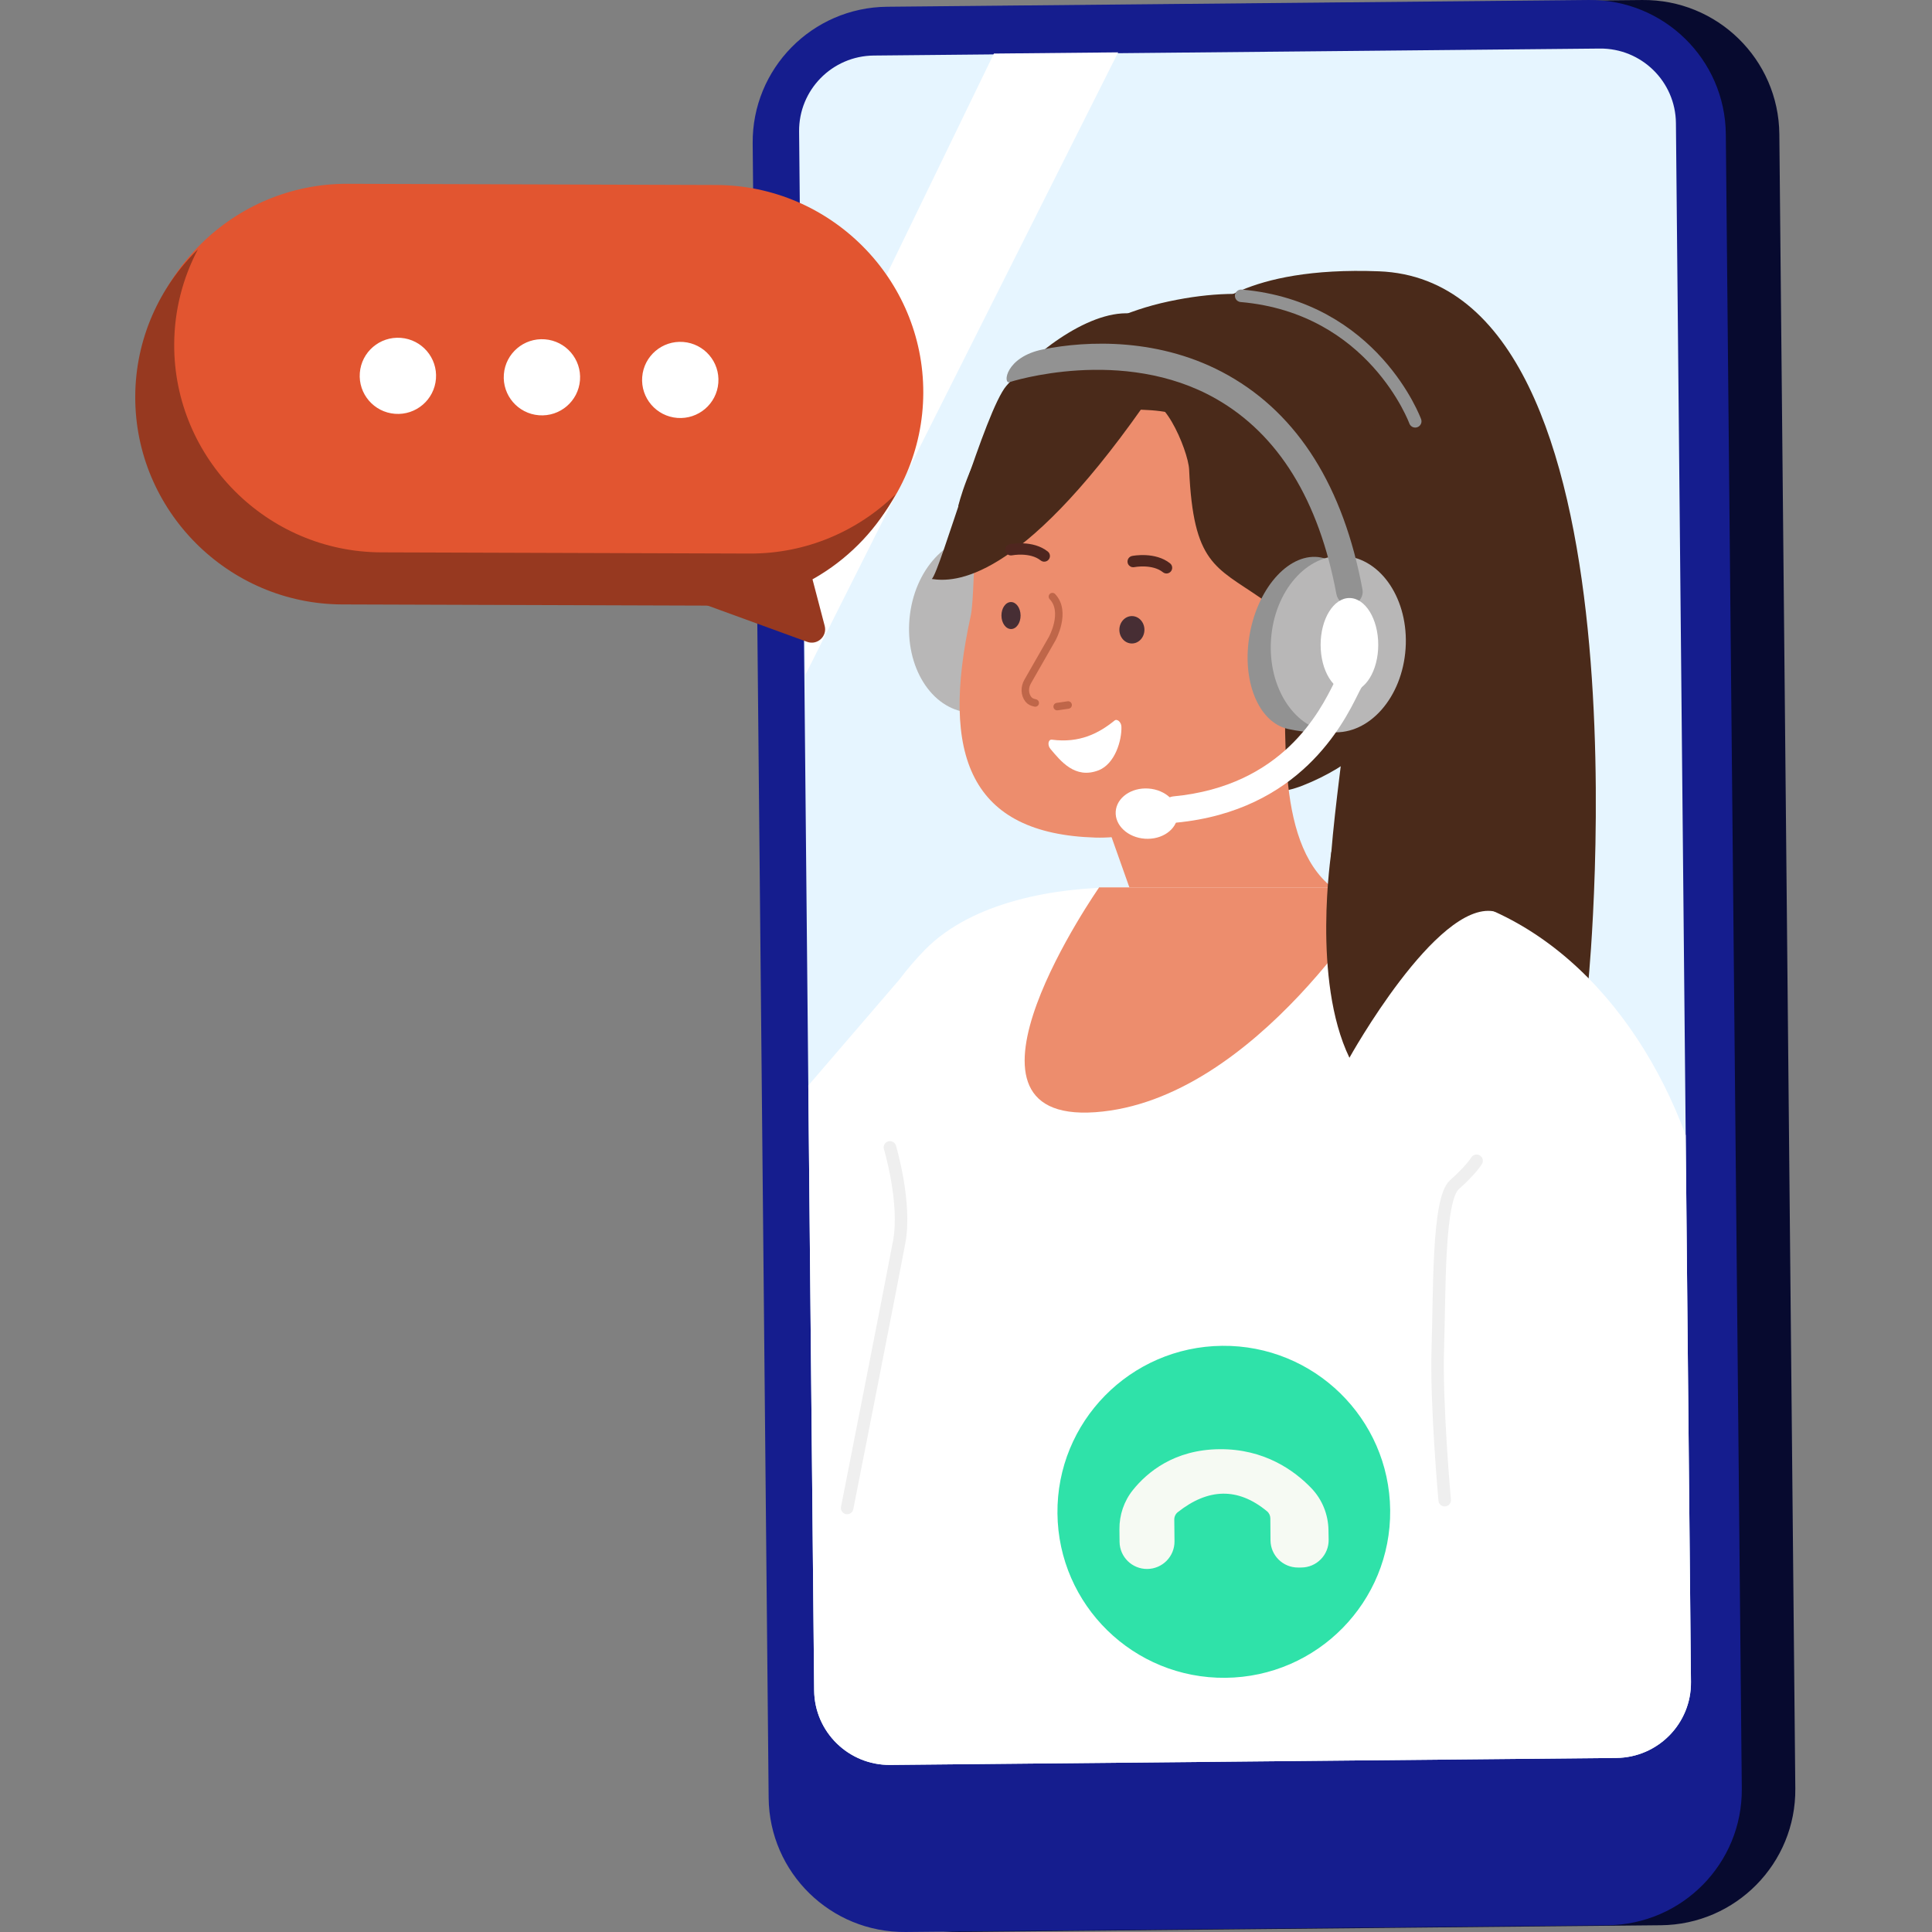
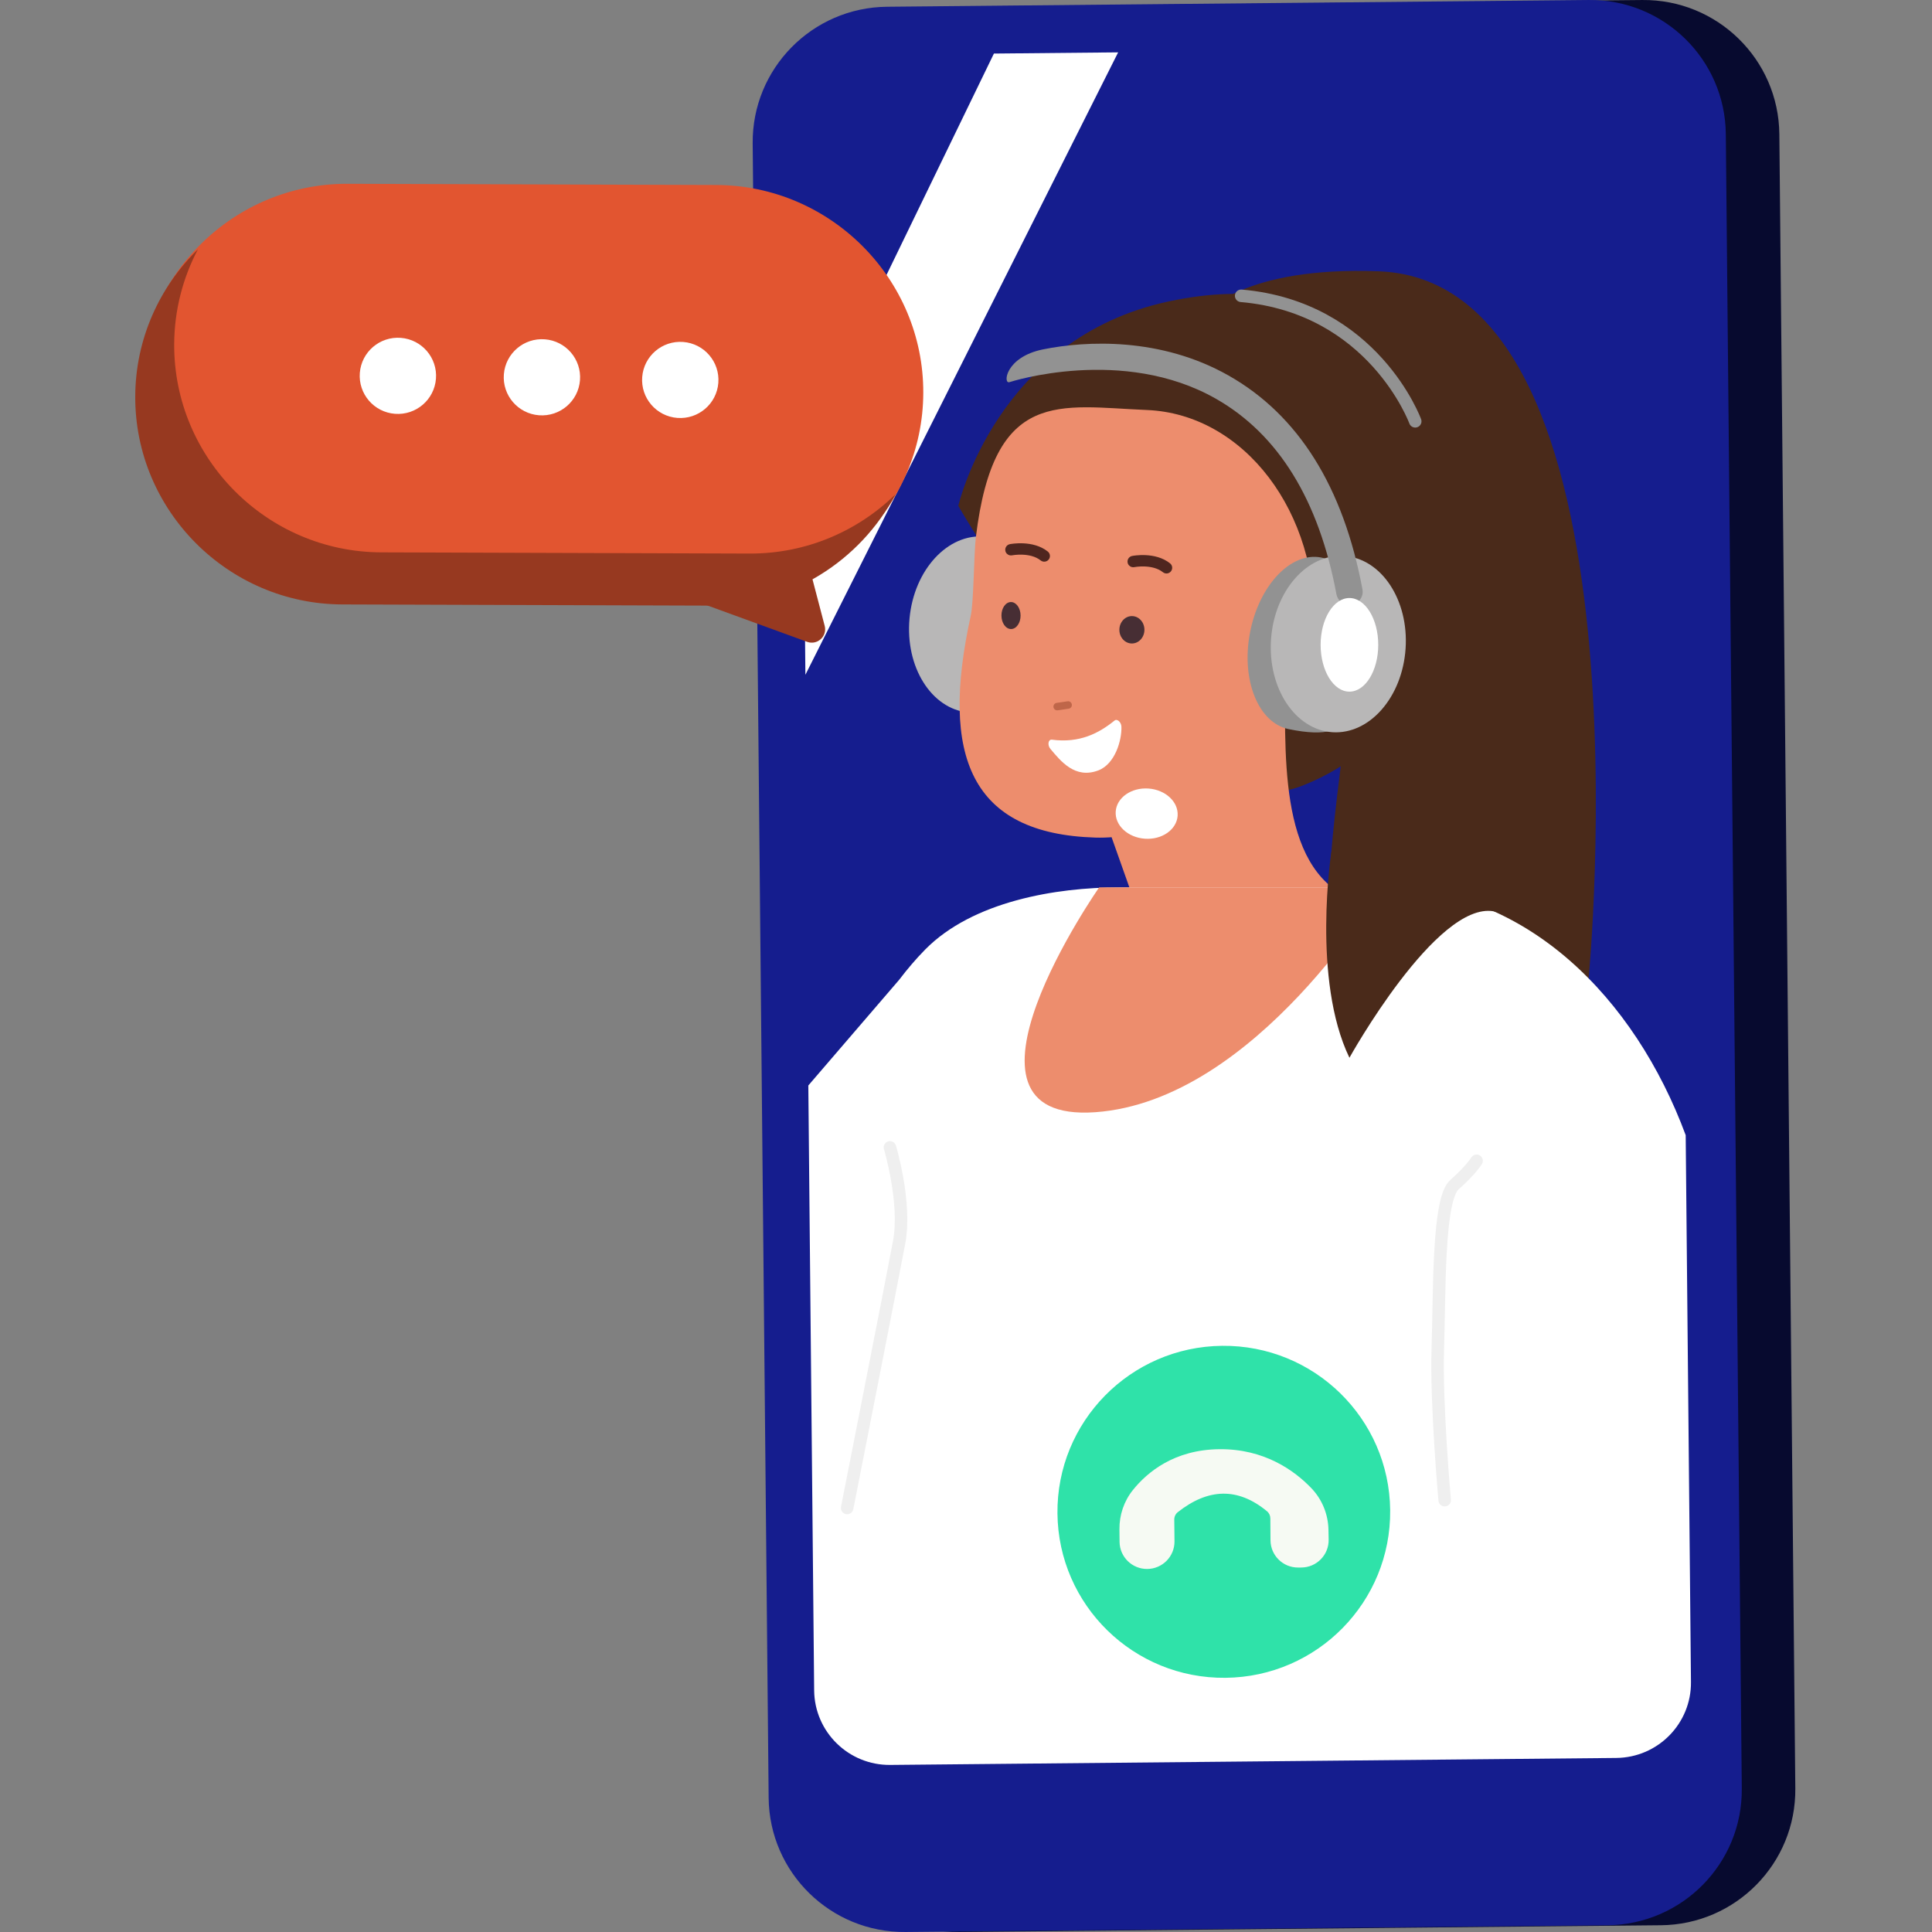
<svg xmlns="http://www.w3.org/2000/svg" width="1000" height="1000" viewBox="0 0 1000 1000" fill="none">
  <rect x="0" y="0" width="1000" height="1000" fill="#808080" stroke="none" />
  <g clip-path="url(#clip0_503_1886)">
    <path fill-rule="evenodd" clip-rule="evenodd" d="M496.478 999.997L859.682 996.505C898.479 996.133 929.626 964.449 929.253 925.738L920.986 69.422C920.613 30.71 888.859 -0.37 850.062 0.004L486.858 3.494C448.061 3.867 416.913 35.551 417.288 74.263L425.554 930.579C425.928 969.291 457.681 1000.37 496.478 999.997" fill="#070A2F" />
    <path fill-rule="evenodd" clip-rule="evenodd" d="M468.775 999.997L831.979 996.505C870.776 996.133 901.924 964.449 901.551 925.738L893.283 69.422C892.91 30.71 861.156 -0.37 822.36 0.004L459.155 3.494C420.358 3.867 389.211 35.551 389.585 74.263L397.851 930.579C398.225 969.291 429.978 1000.37 468.775 999.997" fill="#151D8E" />
-     <path fill-rule="evenodd" clip-rule="evenodd" d="M460.806 913.525L836.596 909.913C858.148 909.705 875.451 892.104 875.244 870.599L867.455 63.698C867.247 42.193 849.607 24.928 828.055 25.134L452.264 28.747C430.712 28.953 413.408 46.555 413.616 68.061L421.405 874.961C421.613 896.466 439.253 913.732 460.806 913.525" fill="#E6F5FF" />
    <path fill-rule="evenodd" clip-rule="evenodd" d="M415.729 231.213L514.448 27.72L578.747 27.102L416.869 349.271L415.729 231.213Z" fill="white" />
    <path fill-rule="evenodd" clip-rule="evenodd" d="M624.158 162.078C624.158 162.078 643.217 137.691 713.794 140.431C857.131 145.994 822.274 506.414 822.274 506.414C822.274 506.414 718.852 511.682 693.784 490.259C668.717 468.835 736.375 238.4 683.526 228.87C630.676 219.339 624.158 162.078 624.158 162.078" fill="#4A2A1A" />
    <path fill-rule="evenodd" clip-rule="evenodd" d="M496.023 261.82C496.023 261.82 515.856 175.024 604.923 156.015C693.989 137.006 719.694 192.609 728.978 210.818C738.262 229.025 777.085 365.959 674.3 406.585C595.674 437.663 496.023 261.82 496.023 261.82" fill="#4A2A1A" />
    <path fill-rule="evenodd" clip-rule="evenodd" d="M540.289 326.505C537.94 351.643 520.473 370.573 501.278 368.786C482.081 367 468.425 345.173 470.774 320.035C473.125 294.897 490.591 275.967 509.787 277.754C528.983 279.54 542.639 301.367 540.289 326.505" fill="#B8B7B7" />
    <path fill-rule="evenodd" clip-rule="evenodd" d="M668.151 486.173L598.696 499.179L552.149 367.85L665.056 336.329C666.083 377.49 659.27 439.914 692.702 461.672C697.905 476.356 683.492 483.3 668.151 486.173" fill="#ED8D6D" />
    <path fill-rule="evenodd" clip-rule="evenodd" d="M715.356 459.317H579.079C546.891 459.317 503.549 466.421 478.857 491.497C474.099 496.328 469.626 501.592 465.382 507.172L418.383 561.843L421.406 874.96C421.613 896.465 439.253 913.73 460.807 913.524L836.596 909.911C858.148 909.705 875.452 892.103 875.244 870.597L872.512 587.563C846.261 516.684 790.129 459.317 715.356 459.317" fill="white" />
    <path fill-rule="evenodd" clip-rule="evenodd" d="M568.917 459.317C568.917 459.317 483.512 581.623 566.919 575.678C650.325 569.733 715.356 459.317 715.356 459.317H568.917Z" fill="#ED8D6D" />
    <path fill-rule="evenodd" clip-rule="evenodd" d="M680.257 326.179C677.758 387.062 617.291 435.068 566.92 433.531C502.458 431.565 486.44 391.465 502.458 318.711C504.018 311.627 504.056 286.76 505.113 278.025C514.489 200.501 548.357 210.367 593.611 212.216C643.963 214.275 682.756 265.297 680.257 326.179" fill="#ED8D6D" />
-     <path d="M535.836 363.855C534.267 363.505 533.181 363.082 532.308 361.986C530.237 359.388 530.251 355.689 531.899 352.805L536.862 344.121L544.635 330.523C544.635 330.523 552.252 316.705 544.72 308.803" stroke="#BF6649" stroke-width="3.878" stroke-linecap="round" stroke-linejoin="round" />
    <path d="M547.192 365.738L552.861 364.906" stroke="#BF6649" stroke-width="3.878" stroke-linecap="round" stroke-linejoin="round" />
    <path fill-rule="evenodd" clip-rule="evenodd" d="M592.356 325.917C592.38 329.833 589.497 333.033 585.915 333.066C582.335 333.099 579.411 329.951 579.386 326.036C579.362 322.12 582.245 318.919 585.827 318.886C589.407 318.854 592.331 322.002 592.356 325.917" fill="#472E34" />
    <path fill-rule="evenodd" clip-rule="evenodd" d="M528.25 318.574C528.274 322.433 526.075 325.575 523.34 325.591C520.605 325.608 518.37 322.493 518.347 318.634C518.324 314.776 520.522 311.634 523.257 311.617C525.992 311.6 528.227 314.716 528.25 318.574" fill="#472E34" />
    <path fill-rule="evenodd" clip-rule="evenodd" d="M576.9 372.948C578.222 371.877 580.354 373.754 580.441 376.095C580.702 383.102 577.174 395.474 568.473 398.768C556.371 403.348 548.965 393.873 543.695 387.624C542.035 385.655 542.537 382.599 544.472 382.854C558.75 384.735 568.681 379.608 576.9 372.948" fill="white" />
-     <path fill-rule="evenodd" clip-rule="evenodd" d="M482.316 299.685C486.701 295.386 509.902 212.594 520.87 199.739C537.463 180.293 567.599 158.17 588.972 162.765C610.345 167.36 683.551 180.569 708.523 205.988C722.631 220.348 707.342 206.868 704.152 252.945C700.963 299.022 726.898 355.958 680.37 364.42C633.843 372.883 676.004 325.767 652.506 309.535C629.007 293.302 617.658 291.77 615.494 243.066C615.037 232.797 600.162 198.329 591.365 210.818C527.355 301.695 493.833 301.413 482.316 299.685" fill="#4A2A1A" />
    <path fill-rule="evenodd" clip-rule="evenodd" d="M703.718 338.275C699.106 362.807 706.944 385.667 666.989 377.382C651.377 374.144 642.35 352.183 646.961 327.652C651.573 303.12 668.017 285.612 683.691 288.545C699.363 291.479 708.33 313.743 703.718 338.275" fill="#929292" />
    <path fill-rule="evenodd" clip-rule="evenodd" d="M727.53 335.722C725.829 360.912 708.855 380.283 689.62 378.99C670.385 377.696 656.17 356.227 657.872 331.037C659.574 305.847 676.547 286.475 695.782 287.769C715.018 289.063 729.232 310.532 727.53 335.722" fill="#B8B7B7" />
    <path fill-rule="evenodd" clip-rule="evenodd" d="M698.455 313.126C695.218 313.126 692.337 310.826 691.726 307.534C682.663 258.861 661.706 224.845 629.433 206.431C581.233 178.927 523.083 197.593 522.556 197.784C519.019 199.067 520.251 184.807 539.855 180.843C562.278 176.31 600.767 174.48 635.871 194.349C672.008 214.803 695.336 252.044 705.201 305.037C705.892 308.75 703.435 312.32 699.715 313.01C699.292 313.088 698.871 313.126 698.455 313.126" fill="#929292" />
    <path fill-rule="evenodd" clip-rule="evenodd" d="M713.375 333.765C713.375 347.147 706.698 357.996 698.462 357.996C690.227 357.996 683.551 347.147 683.551 333.765C683.551 320.383 690.227 309.535 698.462 309.535C706.698 309.535 713.375 320.383 713.375 333.765" fill="white" />
-     <path fill-rule="evenodd" clip-rule="evenodd" d="M608.093 425.838C604.603 425.838 601.618 423.188 601.28 419.651C600.918 415.89 603.681 412.551 607.448 412.192C663.93 406.799 683.231 368.064 690.497 353.482C691.668 351.131 692.439 349.579 693.256 348.406C695.416 345.303 699.688 344.533 702.794 346.686C705.901 348.836 706.676 353.092 704.523 356.194C704.234 356.634 703.422 358.262 702.77 359.57C695.361 374.441 672.815 419.69 608.755 425.806C608.534 425.827 608.311 425.838 608.093 425.838" fill="white" />
    <path fill-rule="evenodd" clip-rule="evenodd" d="M609.537 422.236C609.039 429.409 601.463 434.73 592.614 434.119C583.764 433.508 576.994 427.197 577.491 420.025C577.989 412.851 585.566 407.531 594.414 408.142C603.263 408.752 610.034 415.062 609.537 422.236" fill="white" />
    <path d="M438.486 780.529C438.486 780.529 461.587 663.383 465.408 642.933C469.229 622.482 460.631 593.884 460.631 593.884" stroke="#EFEFEF" stroke-width="6.481" stroke-linecap="round" stroke-linejoin="round" />
    <path d="M732.519 218.067C732.519 218.067 710.94 159.087 642.429 153.105" stroke="#929292" stroke-width="6.481" stroke-linecap="round" stroke-linejoin="round" />
    <path fill-rule="evenodd" clip-rule="evenodd" d="M698.237 628.928H641.463C637.671 628.928 634.569 625.833 634.569 622.05V616.352C634.569 612.568 637.671 609.474 641.463 609.474H698.237C702.028 609.474 705.13 612.568 705.13 616.352V622.05C705.13 625.833 702.028 628.928 698.237 628.928" fill="white" />
    <path fill-rule="evenodd" clip-rule="evenodd" d="M601.928 296.187C596.411 291.784 587.214 293.527 587.124 293.548C586.708 293.628 586.297 293.618 585.911 293.532C584.802 293.284 583.888 292.411 583.654 291.232C583.336 289.638 584.368 288.089 585.963 287.769C586.453 287.67 597.935 285.457 605.618 291.583C606.893 292.6 607.099 294.455 606.08 295.725C605.066 296.993 603.211 297.208 601.928 296.187" fill="#4F261F" />
    <path fill-rule="evenodd" clip-rule="evenodd" d="M542.801 289.616C541.781 290.887 539.928 291.094 538.649 290.078C533.135 285.678 523.935 287.415 523.844 287.439C523.429 287.519 523.017 287.509 522.631 287.422C521.523 287.175 520.609 286.301 520.374 285.123C520.056 283.529 521.088 281.979 522.684 281.66C523.173 281.563 534.66 279.347 542.338 285.473C543.614 286.491 543.82 288.346 542.801 289.616" fill="#4F261F" />
    <path d="M747.766 776.481C747.766 776.481 743.256 726.466 744.212 697.966C745.167 669.466 744.152 620.849 752.781 613.222C761.408 605.597 764.275 600.83 764.275 600.83" stroke="#EFEFEF" stroke-width="6.481" stroke-linecap="round" stroke-linejoin="round" />
    <path fill-rule="evenodd" clip-rule="evenodd" d="M689.097 441.011C689.097 441.011 678.915 506.986 698.462 547.496C698.462 547.496 743.481 466.406 773.187 471.702C802.894 476.998 822.972 468.427 821.13 417.865C819.287 367.303 771.636 363.854 771.636 363.854L689.097 441.011Z" fill="#4A2A1A" />
    <path fill-rule="evenodd" clip-rule="evenodd" d="M547.336 783.386C547.819 830.838 586.762 868.915 634.317 868.432C681.873 867.95 720.033 829.093 719.551 781.64C719.068 734.188 680.125 696.112 632.569 696.594C585.014 697.076 546.853 735.935 547.336 783.386" fill="#2FE2A9" />
    <path fill-rule="evenodd" clip-rule="evenodd" d="M687.613 791.869C687.462 783.822 684.35 776.107 678.773 770.293C670.029 761.179 654.453 749.864 631.134 750.101C607.819 750.337 593.849 761.947 586.394 771.225C581.761 776.989 579.342 784.193 579.418 791.58L579.483 798.052C579.563 805.888 585.993 812.175 593.846 812.095C601.699 812.016 608 805.599 607.92 797.764L607.807 786.529C607.791 785.061 608.445 783.628 609.599 782.714C625.206 770.365 640.621 769.664 655.814 782.241C656.897 783.137 657.515 784.507 657.525 785.91L657.608 797.271C657.665 805.1 664.067 811.403 671.913 811.355L673.576 811.346C681.499 811.298 687.854 804.798 687.706 796.893L687.613 791.869Z" fill="#F6FAF3" />
    <g clip-path="url(#clip1_503_1886)">
      <path fill-rule="evenodd" clip-rule="evenodd" d="M426.858 323.938C428.277 329.351 423.031 334.13 417.773 332.213L361.69 311.765L416.39 284.007L426.858 323.938Z" fill="#973920" />
      <path fill-rule="evenodd" clip-rule="evenodd" d="M370.051 310.239C429.171 310.432 477.699 262.329 477.891 203.345C478.084 144.361 429.871 95.944 370.752 95.753L179.927 95.133C120.808 94.94 72.28 143.042 72.088 202.027C71.894 261.011 120.108 309.427 179.227 309.619L370.051 310.239Z" fill="#E25530" />
      <path fill-rule="evenodd" clip-rule="evenodd" d="M102.435 129.063C94.654 143.812 90.219 160.562 90.162 178.303V178.303C89.968 237.287 138.181 285.704 197.301 285.896L388.125 286.516C417.348 286.611 443.977 274.904 463.463 255.916C445.369 290.161 409.262 313.605 367.965 313.471L177.14 312.851C118.022 312.658 69.809 264.242 70.001 205.257V205.257C70.098 175.469 82.539 148.475 102.435 129.063" fill="#973920" />
      <path fill-rule="evenodd" clip-rule="evenodd" d="M332.403 195.14C331.564 205.996 339.705 215.475 350.586 216.312C361.467 217.149 370.968 209.027 371.807 198.171C372.646 187.314 364.505 177.835 353.624 176.998C342.743 176.161 333.242 184.284 332.403 195.14" fill="white" />
      <path fill-rule="evenodd" clip-rule="evenodd" d="M260.796 193.768C259.957 204.624 268.098 214.103 278.979 214.94C289.861 215.777 299.361 207.655 300.2 196.799C301.039 185.942 292.898 176.463 282.017 175.626C271.136 174.789 261.635 182.911 260.796 193.768" fill="white" />
      <path fill-rule="evenodd" clip-rule="evenodd" d="M186.243 193.017C185.404 203.873 193.545 213.352 204.427 214.189C215.308 215.026 224.809 206.904 225.648 196.048C226.486 185.191 218.346 175.712 207.464 174.875C196.583 174.038 187.082 182.161 186.243 193.017" fill="white" />
    </g>
  </g>
  <defs>
    <clipPath id="clip0_503_1886">
      <rect width="1000" height="1000" fill="white" />
    </clipPath>
    <clipPath id="clip1_503_1886">
      <rect width="407.891" height="407.891" fill="white" transform="matrix(-1 0 0 1 477.892 11.514)" />
    </clipPath>
  </defs>
</svg>